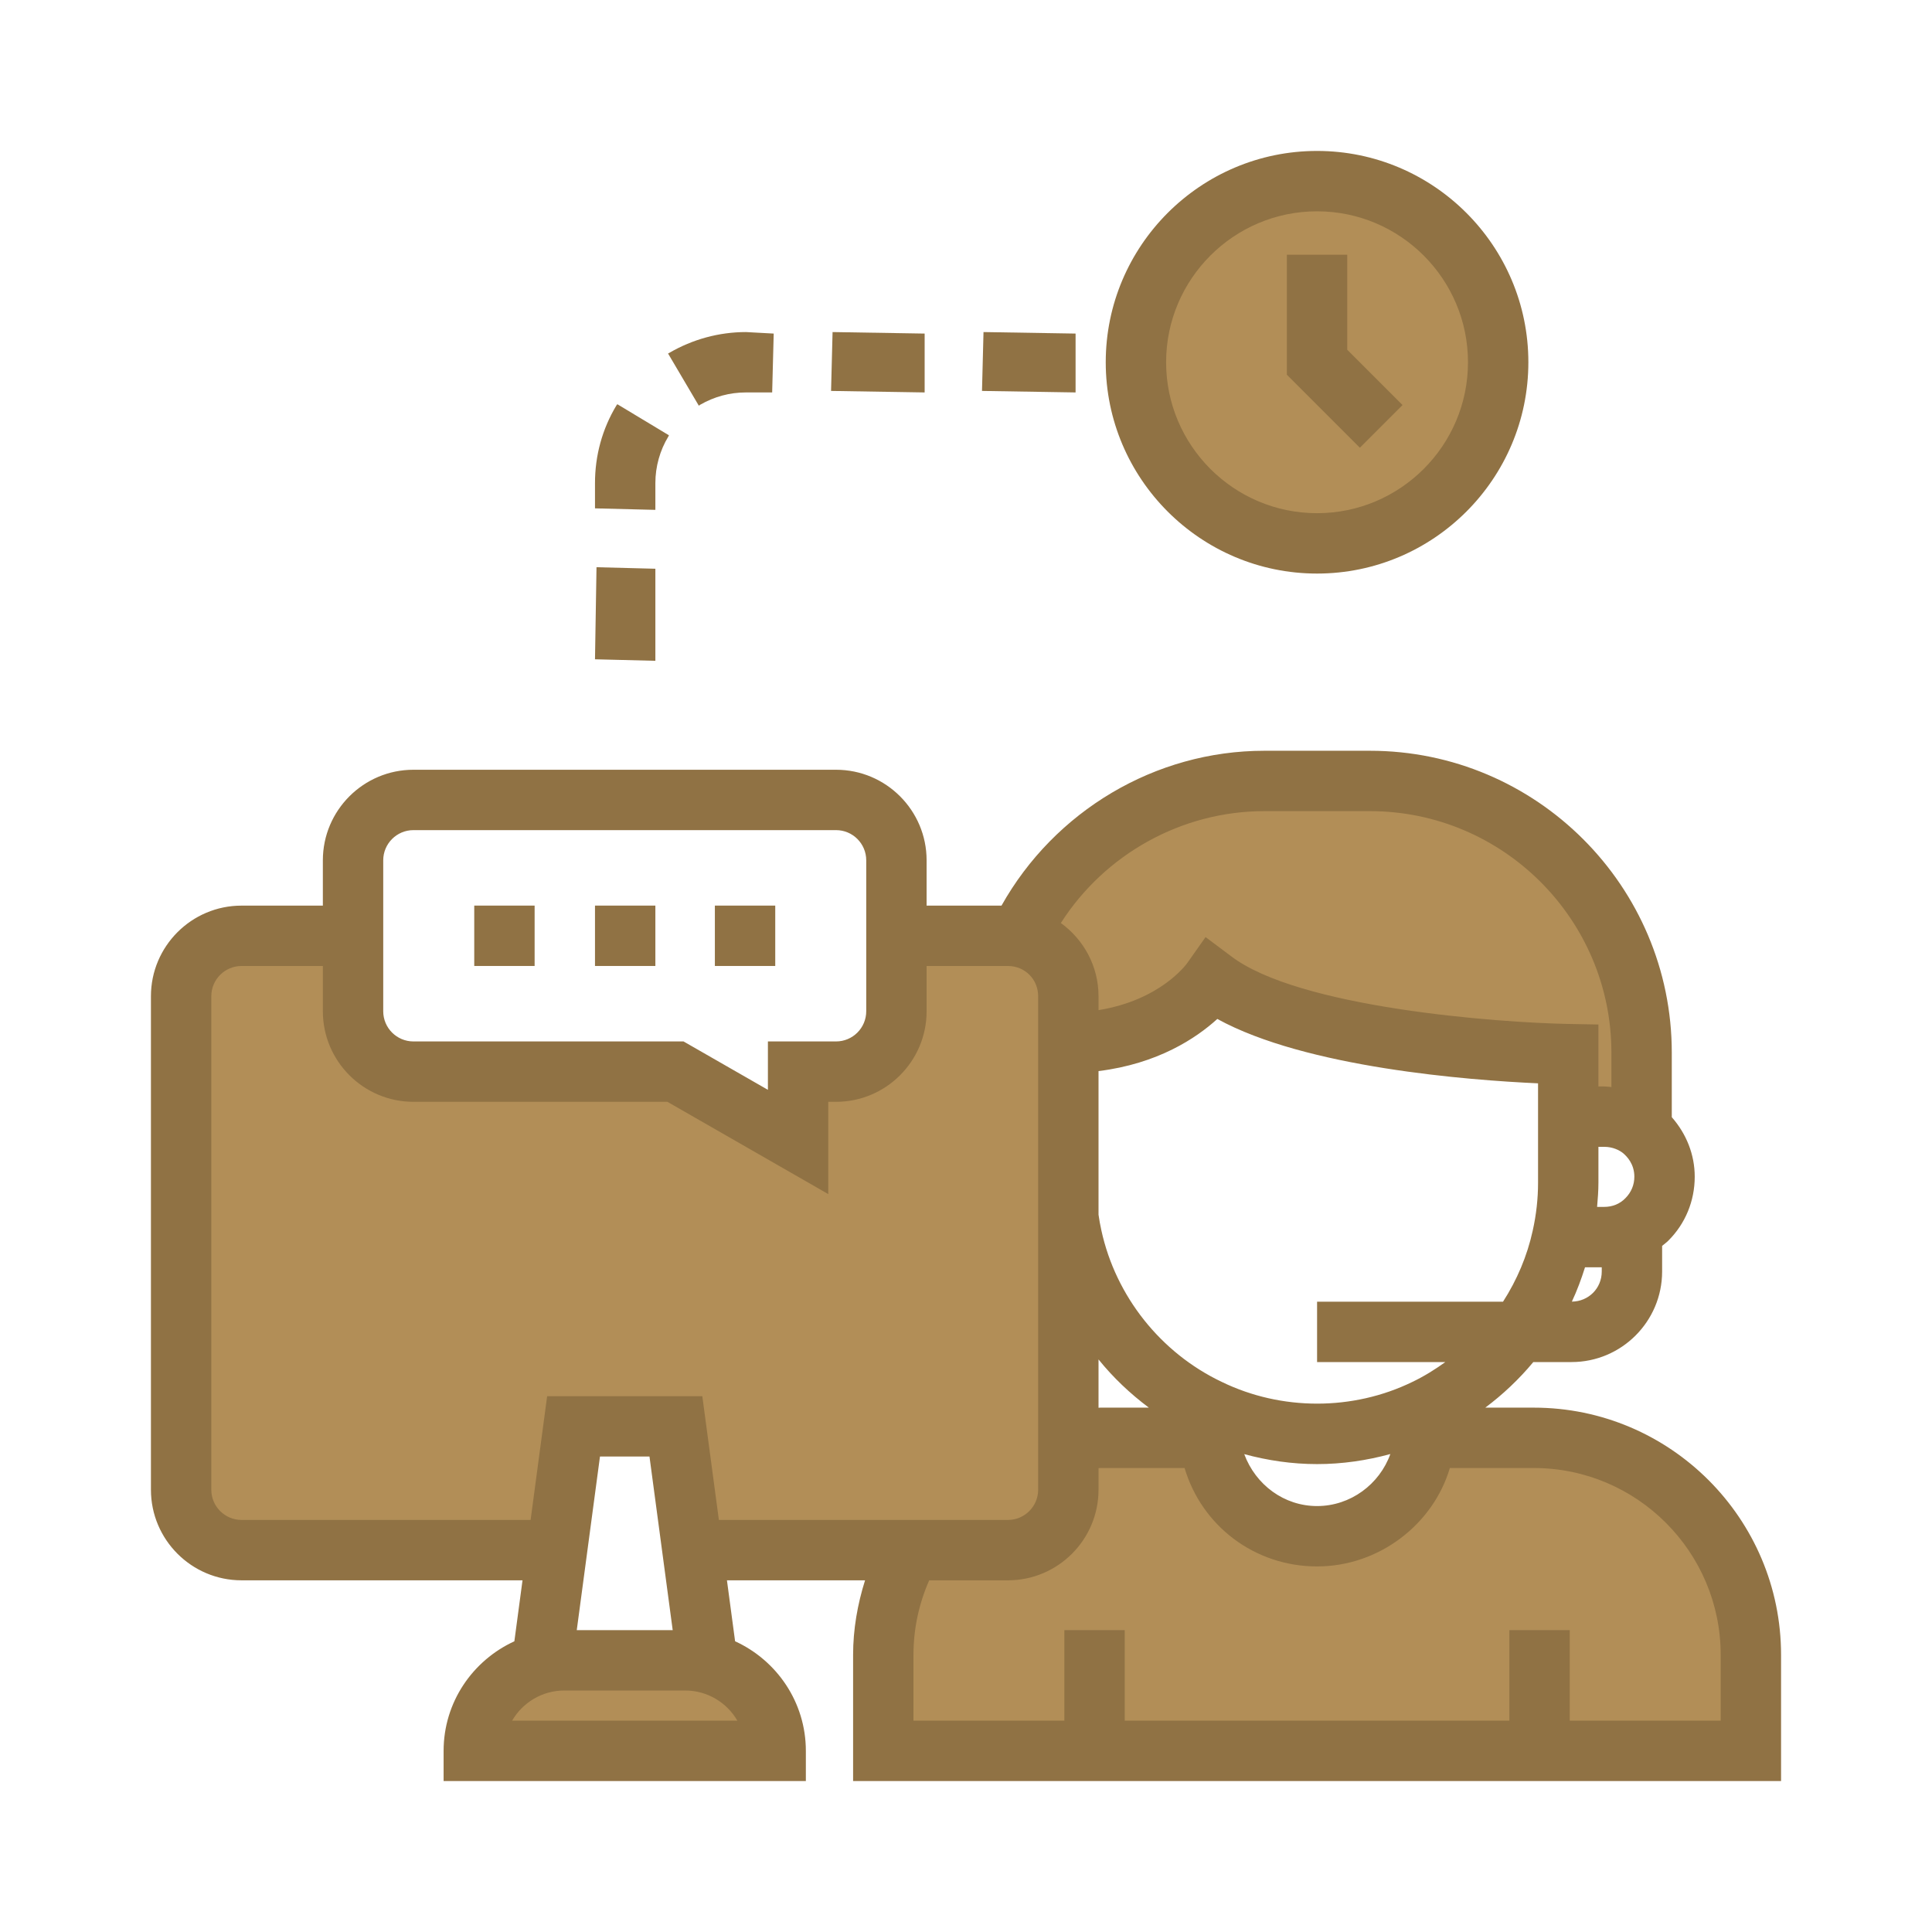
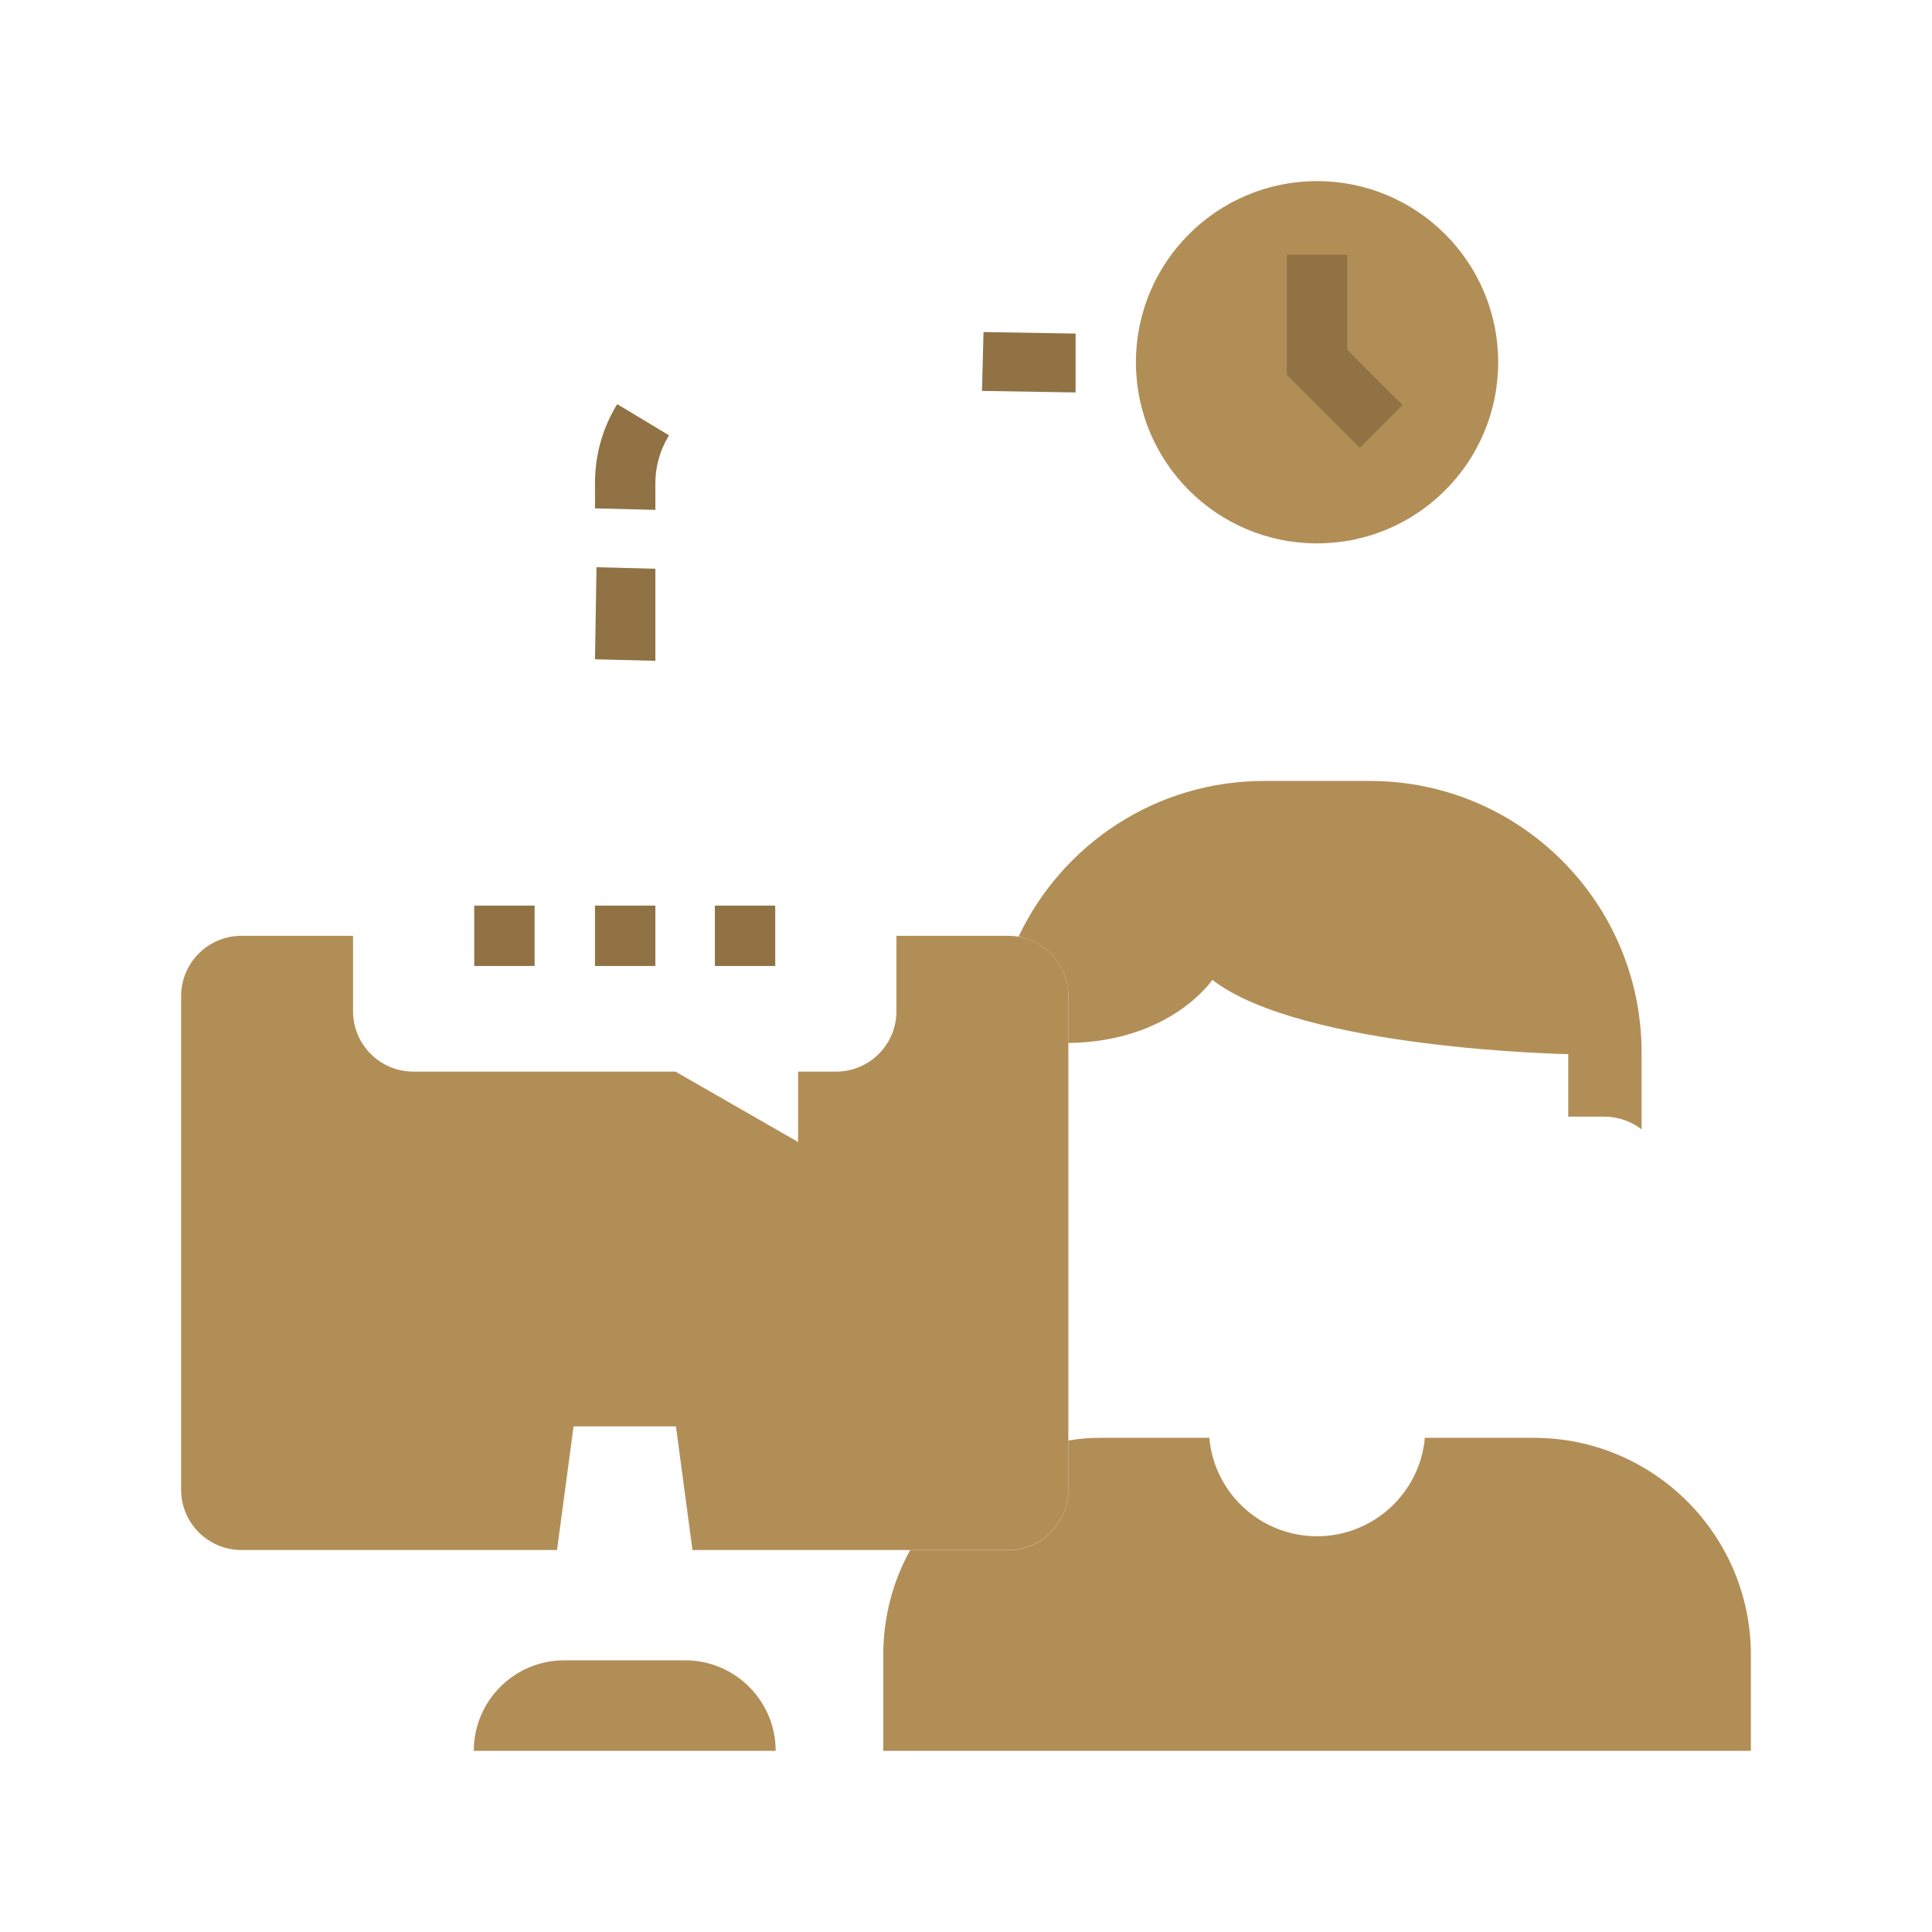
<svg xmlns="http://www.w3.org/2000/svg" width="64" height="64" viewBox="0 0 64 64" fill="none">
  <path d="M25.695 58H15.695C15.695 56.343 17.038 55 18.695 55H22.695C24.352 55 25.695 56.343 25.695 58ZM33.391 31H29.695V33.499C29.695 34.604 28.8 35.499 27.695 35.499H26.438V37.83L22.376 35.499H13.695C12.591 35.499 11.695 34.604 11.695 33.499V31H8C6.895 31 6 31.895 6 32.999V49.347C6 50.451 6.895 51.347 8 51.347H18.452L19 47.25H22.391L22.939 51.347H33.391C34.495 51.347 35.391 50.451 35.391 49.347V32.999C35.391 31.895 34.495 31 33.391 31Z" fill="#B28E57" />
  <path d="M54.38 34.87V37.41C54.04 37.15 53.61 36.99 53.14 36.99H51.95V34.92C51.95 34.92 43.15 34.76 40.16 32.46C40.16 32.46 38.79 34.51 35.39 34.55V33C35.39 32.01 34.68 31.2 33.74 31.03C35.18 27.98 38.28 25.87 41.88 25.87H45.38C50.35 25.87 54.38 29.9 54.38 34.87ZM58 54.82V58H29.26V54.82C29.26 53.56 29.58 52.38 30.15 51.35H33.39C34.5 51.35 35.39 50.45 35.39 49.35V47.72C35.73 47.66 36.08 47.63 36.44 47.63H40.06C40.22 49.45 41.75 50.89 43.63 50.89C45.5 50.89 47.04 49.45 47.2 47.63H50.81C54.78 47.63 58 50.85 58 54.82Z" fill="#B28E57" />
  <path d="M43.629 18C46.943 18 49.629 15.314 49.629 12C49.629 8.686 46.943 6 43.629 6C40.315 6 37.629 8.686 37.629 12C37.629 15.314 40.315 18 43.629 18Z" fill="#B28E57" />
-   <path d="M23.19 13.41C23.66 13.14 24.17 13 24.71 13H25.579L25.63 11.05L24.71 11C23.82 11 22.94 11.24 22.17 11.69L22.13 11.71L23.15 13.44L23.19 13.41Z" fill="#907244" />
-   <path d="M30.63 11.05L27.58 11L27.53 12.95L30.63 13V11.05Z" fill="#907244" />
  <path d="M21.71 16C21.71 15.46 21.86 14.92 22.14 14.46L22.16 14.42L20.45 13.39L20.42 13.43C19.95 14.21 19.71 15.09 19.71 16V16.84L21.71 16.89V16Z" fill="#907244" />
  <path d="M35.63 11.05L32.58 11L32.53 12.95L35.63 13V11.05Z" fill="#907244" />
  <path d="M21.71 18.84L19.76 18.79L19.71 21.84L21.71 21.89V18.84Z" fill="#907244" />
-   <path d="M50.81 46.63H49.202C49.791 46.189 50.325 45.683 50.793 45.12H52.06C53.714 45.12 55.06 43.774 55.06 42.12V41.271C55.128 41.212 55.203 41.163 55.266 41.098C55.829 40.536 56.14 39.784 56.14 38.98C56.14 38.249 55.865 37.561 55.38 37.008V34.87C55.38 29.356 50.894 24.87 45.38 24.87H41.88C38.262 24.87 34.931 26.871 33.176 30H30.695V28.499C30.695 26.845 29.35 25.499 27.695 25.499H13.695C12.041 25.499 10.695 26.845 10.695 28.499V30H8C6.346 30 5 31.346 5 33V49.35C5 51.004 6.346 52.35 8 52.35H17.309L17.039 54.37C15.66 55.002 14.695 56.386 14.695 58V59H26.695V58C26.695 56.386 25.73 55.001 24.351 54.369L24.081 52.35H28.656C28.405 53.146 28.26 53.977 28.26 54.82V59H59V54.82C59 50.304 55.326 46.63 50.81 46.63ZM36.39 45.033C36.874 45.633 37.437 46.166 38.057 46.63H36.44C36.423 46.63 36.407 46.634 36.39 46.634V45.033ZM46.782 45.78C44.819 46.735 42.448 46.739 40.47 45.776C38.45 44.816 36.962 42.943 36.485 40.761C36.445 40.585 36.415 40.411 36.39 40.237V35.481C38.353 35.239 39.627 34.39 40.325 33.754C43.265 35.371 48.664 35.783 50.95 35.887V39.18C50.95 39.708 50.891 40.24 50.773 40.768C50.589 41.61 50.25 42.404 49.79 43.12H43.63V45.12H47.879C47.533 45.368 47.171 45.595 46.782 45.78ZM46.057 48.167C45.698 49.168 44.737 49.89 43.63 49.89C42.542 49.89 41.597 49.192 41.217 48.17C41.996 48.381 42.801 48.5 43.63 48.5C44.464 48.5 45.274 48.38 46.057 48.167ZM52.95 39.18V37.99H53.14C53.431 37.99 53.645 38.106 53.753 38.189C53.898 38.306 54.14 38.562 54.14 38.98C54.14 39.248 54.038 39.497 53.842 39.693C53.659 39.881 53.417 39.98 53.14 39.98H52.906C52.929 39.714 52.95 39.446 52.95 39.18ZM52.07 43.118C52.242 42.751 52.384 42.369 52.506 41.98H53.06V42.12C53.06 42.677 52.625 43.112 52.07 43.118ZM41.88 26.87H45.38C49.791 26.87 53.38 30.459 53.38 34.87V36.01C53.3 36.003 53.221 35.99 53.14 35.99H52.95V33.938L51.969 33.92C49.611 33.876 43.006 33.387 40.77 31.667L39.936 31.042L39.335 31.895C39.295 31.952 38.436 33.131 36.39 33.462V33C36.39 32.001 35.894 31.121 35.142 30.576C36.597 28.3 39.14 26.87 41.88 26.87ZM12.695 28.499C12.695 27.947 13.144 27.499 13.695 27.499H27.695C28.247 27.499 28.695 27.947 28.695 28.499V33.499C28.695 34.051 28.247 34.499 27.695 34.499H25.438V36.102L22.643 34.499H13.695C13.144 34.499 12.695 34.051 12.695 33.499V28.499ZM16.964 57C17.31 56.402 17.957 56 18.695 56H22.695C23.434 56 24.081 56.402 24.427 57H16.964ZM19.106 54L19.875 48.25H21.515L22.284 54H19.106ZM23.265 46.25H18.125L17.577 50.35H8C7.449 50.35 7 49.901 7 49.35V33C7 32.448 7.449 32 8 32H10.695V33.499C10.695 35.153 12.041 36.499 13.695 36.499H22.109L27.438 39.556V36.499H27.695C29.35 36.499 30.695 35.153 30.695 33.499V32H33.39C33.95 32 34.39 32.44 34.39 33V49.35C34.39 49.901 33.941 50.35 33.39 50.35H23.814L23.265 46.25ZM57 57H52V54H50V57H37.258V54H35.258V57H30.26V54.82C30.26 53.952 30.441 53.125 30.781 52.35H33.39C35.044 52.35 36.39 51.004 36.39 49.35V48.634C36.407 48.634 36.423 48.63 36.441 48.63H39.241C39.806 50.539 41.554 51.89 43.63 51.89C45.689 51.89 47.481 50.488 48.028 48.63H50.81C54.223 48.63 57 51.407 57 54.82L57 57ZM43.629 19C47.488 19 50.629 15.859 50.629 12C50.629 8.141 47.488 5 43.629 5C39.77 5 36.629 8.141 36.629 12C36.629 15.859 39.77 19 43.629 19ZM43.629 7C46.386 7 48.629 9.243 48.629 12C48.629 14.757 46.386 17 43.629 17C40.872 17 38.629 14.757 38.629 12C38.629 9.243 40.872 7 43.629 7Z" fill="#907244" />
  <path d="M46.461 13.418L44.629 11.586V8.438H42.629V12.414L45.047 14.832L46.461 13.418Z" fill="#907244" />
  <path d="M17.71 29.999H15.71V31.999H17.71V29.999Z" fill="#907244" />
  <path d="M21.71 29.999H19.71V31.999H21.71V29.999Z" fill="#907244" />
  <path d="M25.681 29.999H23.681V31.999H25.681V29.999Z" fill="#907244" />
</svg>